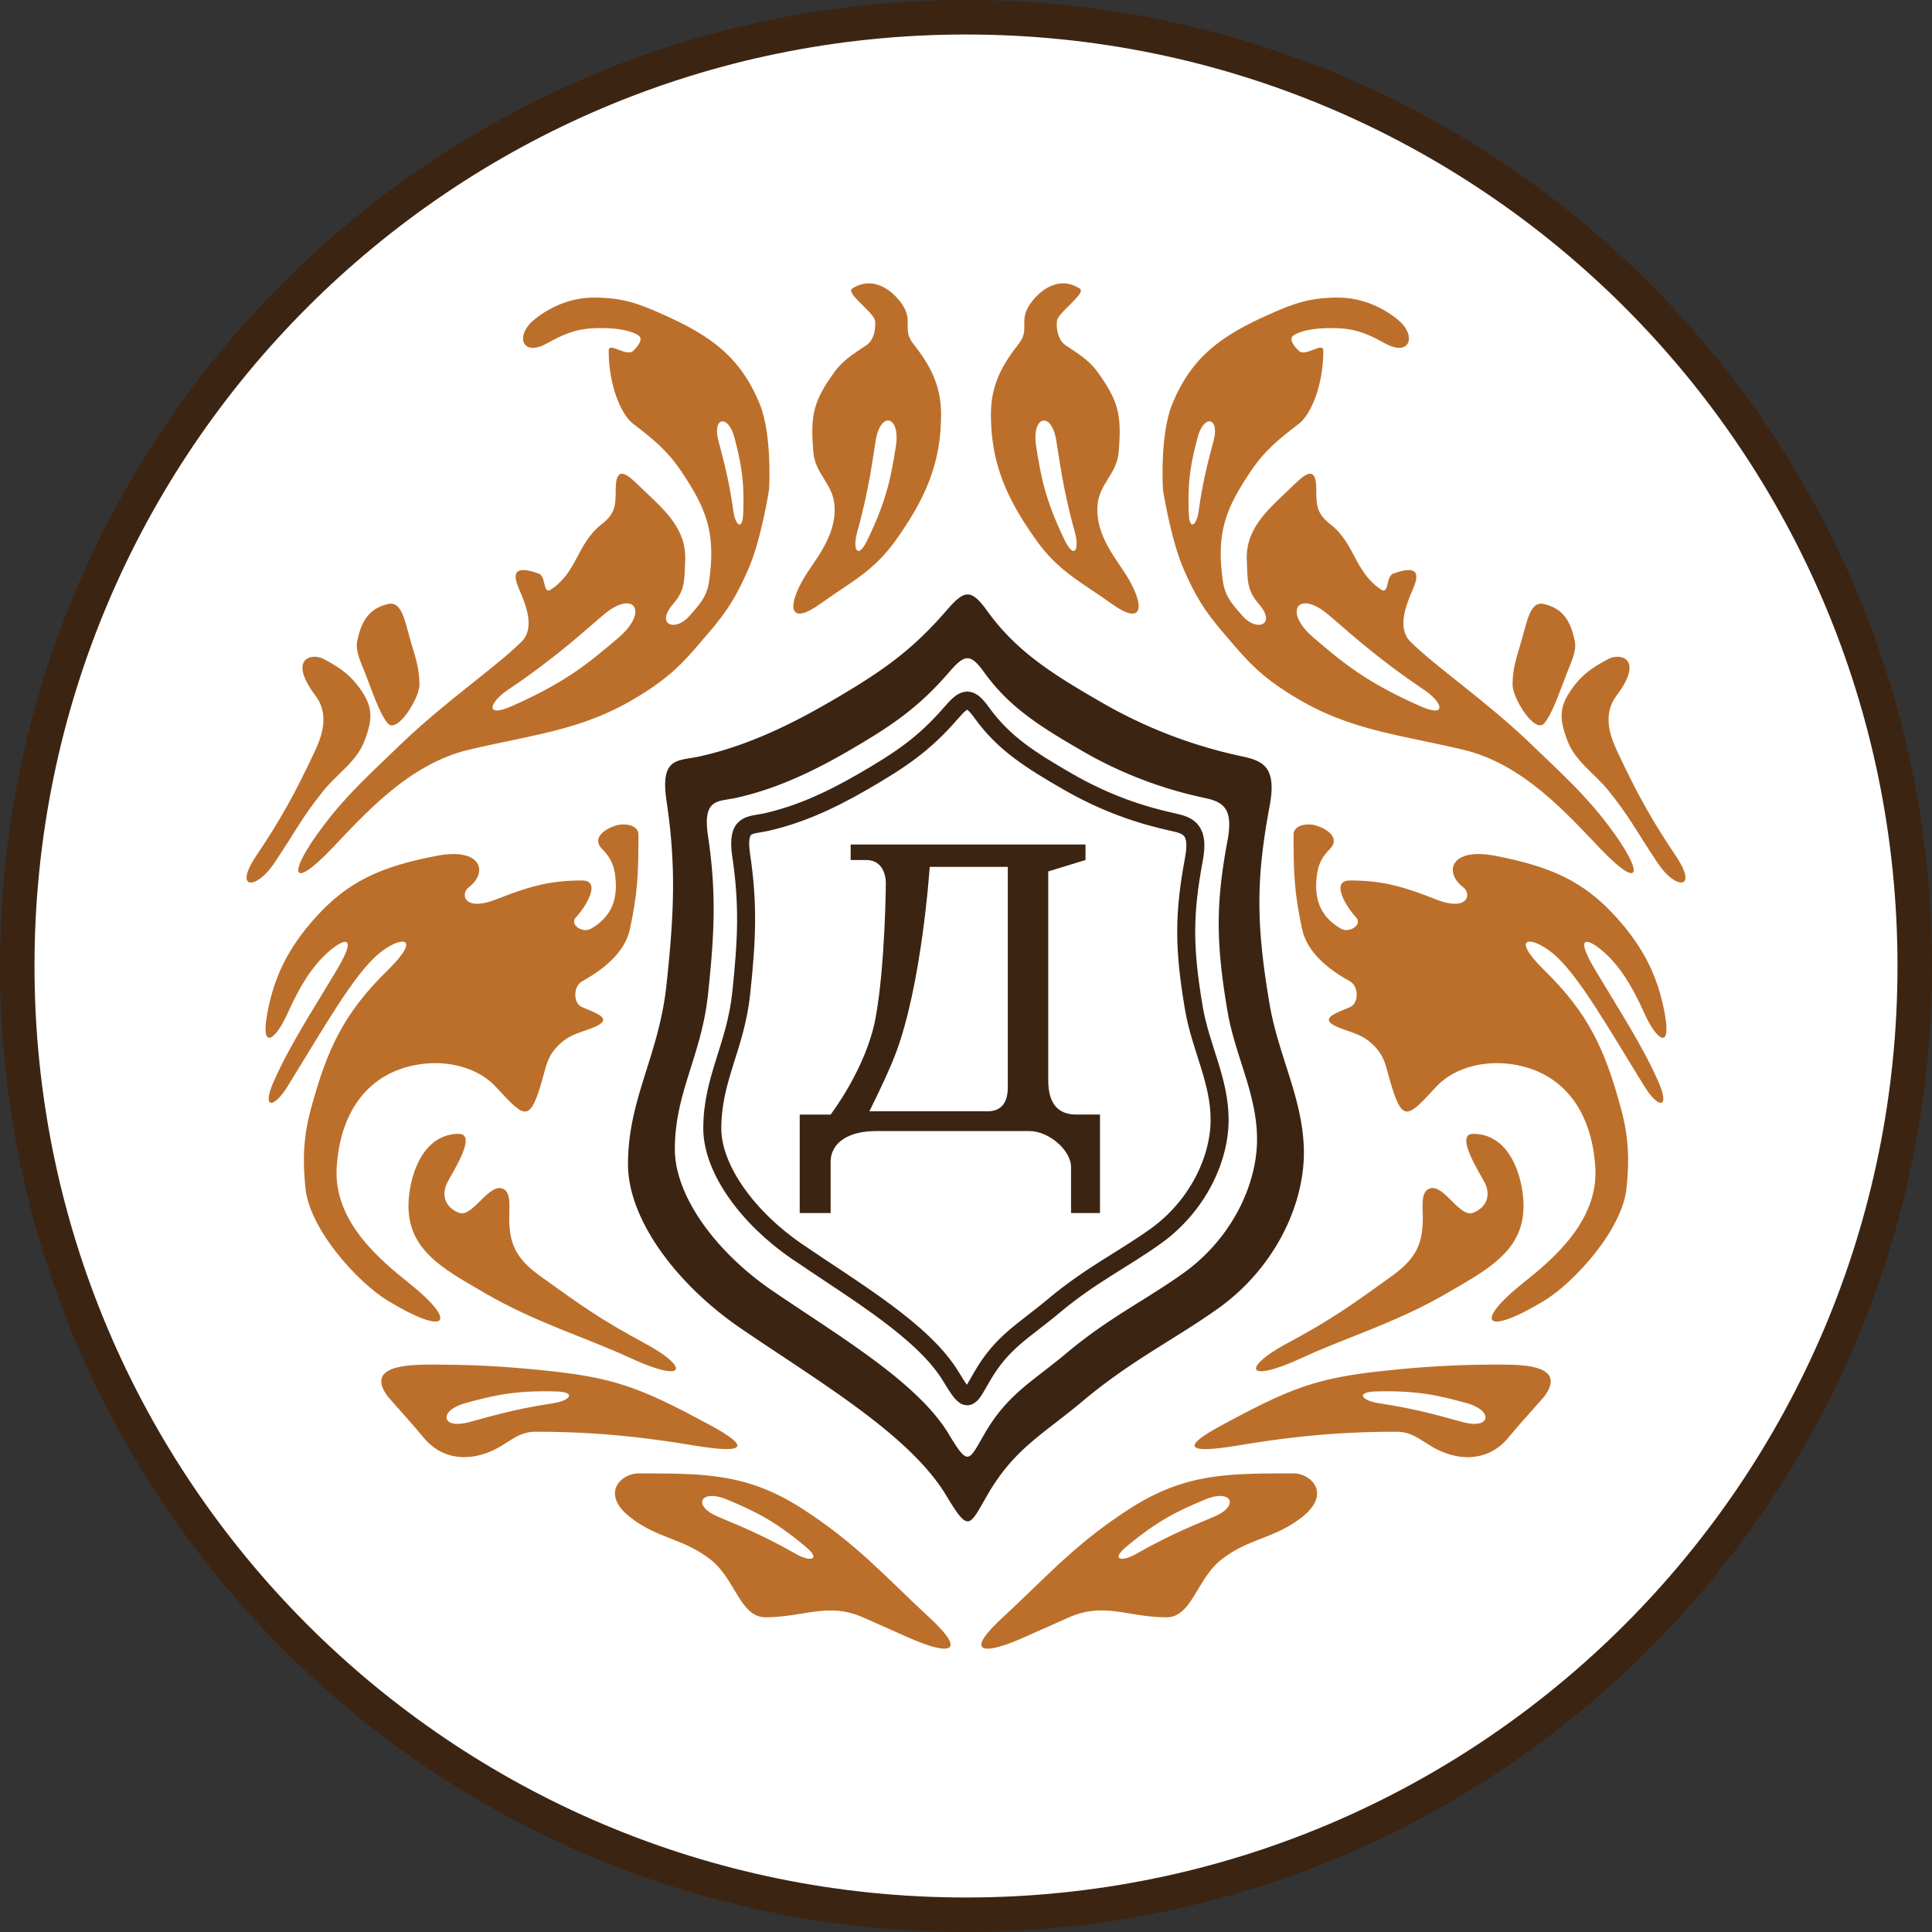
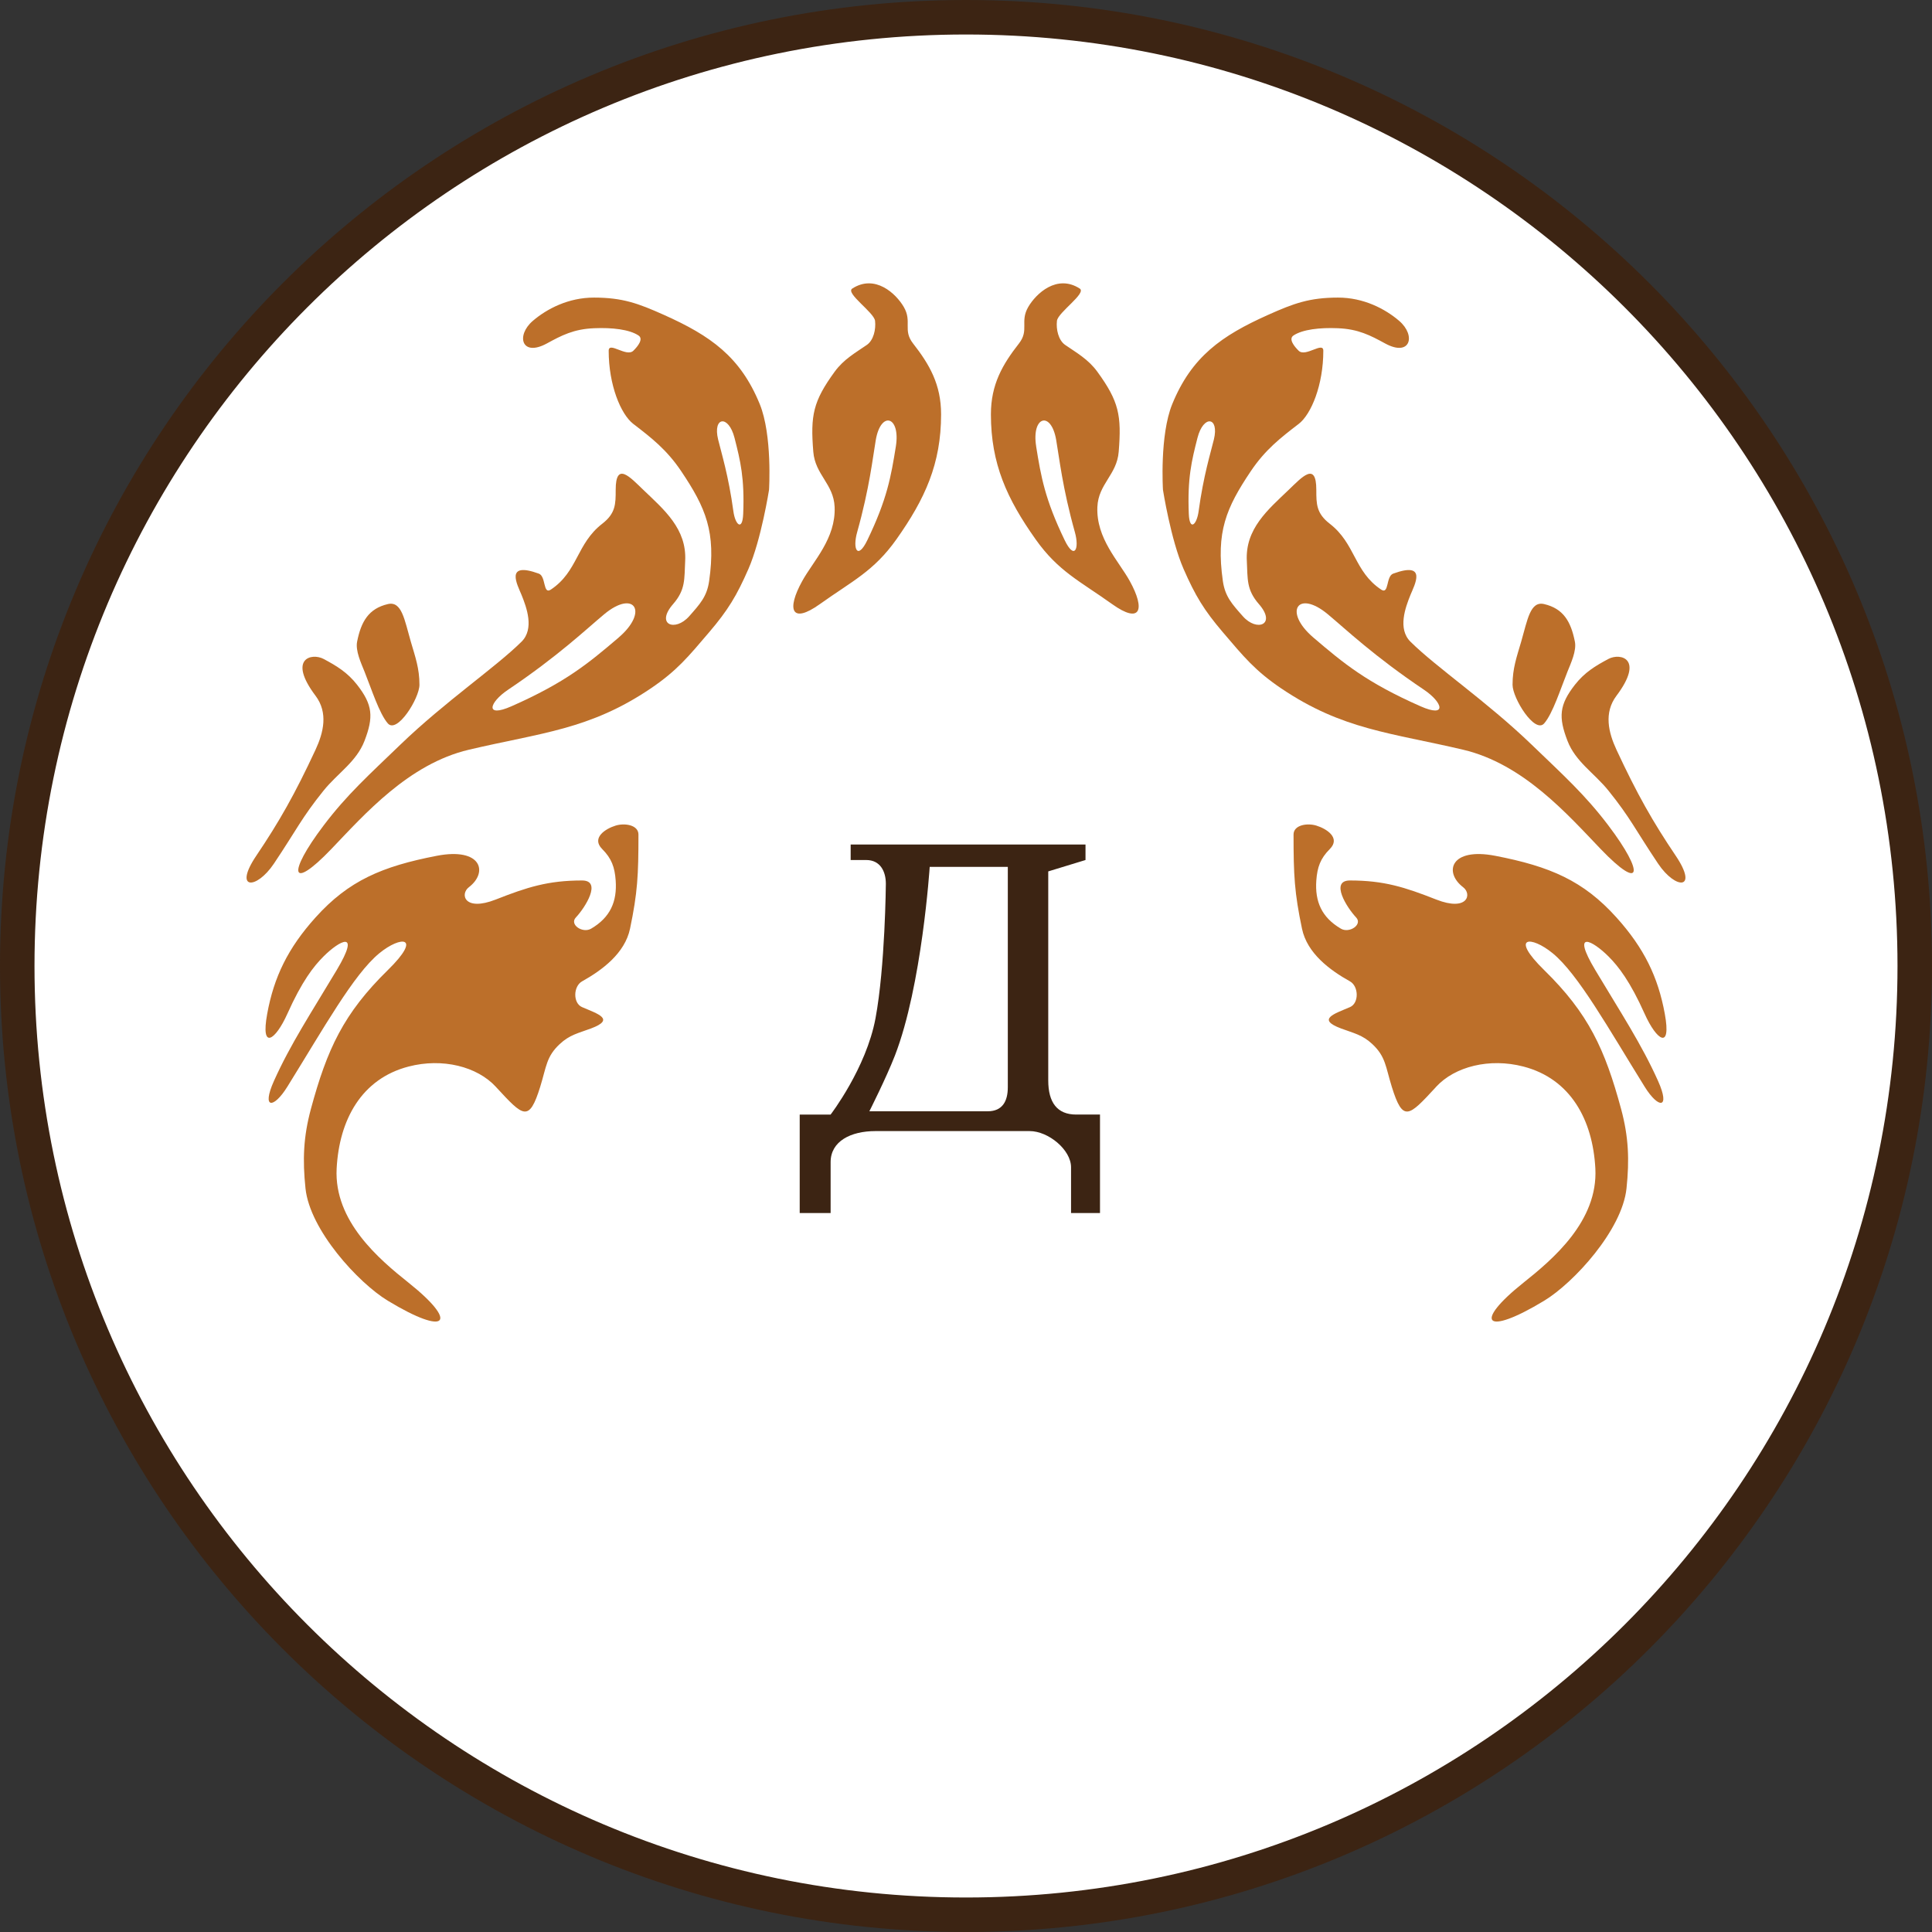
<svg xmlns="http://www.w3.org/2000/svg" width="56" height="56" fill="none" viewBox="0 0 56 56">
  <rect x="0" y="0" width="56" height="56" fill="#333333" stroke="none" />
  <g clip-path="url(#a)">
-     <path fill="#fff" stroke="#3c2413" d="M28 .5C43.188.5 55.5 12.812 55.5 28S43.188 55.5 28 55.5.5 43.188.5 28 12.812.5 28 .5Z" />
-     <path fill="#bc6f2a" d="M26.931 46.878c1.17 1.08.524 1.081-.554.607-.554-.244-.845-.376-1.368-.607-1.008-.445-1.72 0-2.822 0-.734 0-.88-1.124-1.594-1.676-.814-.63-1.523-.592-2.331-1.227-.869-.682-.26-1.269.245-1.268h.026c1.91.001 3.13.002 4.718 1.022 1.595 1.026 2.416 1.983 3.68 3.149M20.593 41.314c1.208.653.981.825-.457.587-1.31-.217-2.732-.402-4.602-.402-.417 0-.634.184-.988.402-.8.492-1.688.462-2.255-.217-.443-.53-.604-.691-1.05-1.204-.69-.926.675-.927 1.297-.926 1.068 0 1.899.036 3.12.157 2.123.21 2.849.476 4.935 1.603M18.69 38.937c1.313.707 1.216 1.18-.428.422-1.337-.617-2.728-1.017-4.216-1.883-1.234-.718-2.296-1.272-2.2-2.696.053-.801.445-1.915 1.453-1.914.535 0-.155 1.072-.325 1.394-.198.377-.07.736.325.892.39.153.843-.823 1.247-.706.275.08.214.48.214.853 0 .747.19 1.18.899 1.689l.069.05c1.097.789 1.676 1.206 2.962 1.899" />
+     <path fill="#fff" stroke="#3c2413" d="M28 .5C43.188.5 55.5 12.812 55.5 28S43.188 55.5 28 55.5.5 43.188.5 28 12.812.5 28 .5" />
    <path fill="#bc6f2a" d="M11.845 37.182c1.454 1.158 1.129 1.57-.604.52-.858-.52-2.26-2.049-2.386-3.256-.087-.83-.061-1.493.156-2.3.47-1.735.946-2.769 2.23-4.027 1.015-.994.38-1.004-.248-.487-.742.61-1.615 2.178-2.664 3.867-.402.648-.753.648-.39-.164.48-1.07 1.08-1.977 1.82-3.216.717-1.2.074-.852-.38-.397-.293.292-.628.723-1.05 1.664-.347.774-.78 1.067-.584 0 .195-1.067.6-1.903 1.401-2.793.96-1.067 1.928-1.48 3.513-1.787 1.3-.251 1.497.478.932.91-.266.203-.129.714.78.357.908-.357 1.514-.552 2.5-.552.585 0 .094.782-.179 1.072-.194.206.194.468.44.326.558-.326.758-.787.714-1.398-.028-.385-.117-.636-.39-.91-.325-.325.096-.592.39-.681.265-.081.66-.018.66.26 0 1.181-.025 1.681-.244 2.729-.15.713-.806 1.2-1.39 1.526-.256.142-.269.632 0 .747.45.194.974.35.26.618-.373.139-.62.183-.91.455-.387.362-.382.649-.563 1.234-.324 1.045-.494.86-1.262.03l-.027-.03c-.54-.585-1.545-.84-2.525-.585-1.368.354-2.012 1.544-2.087 2.956-.08 1.526 1.235 2.633 2.087 3.312M7.427 24.806c-.666.989-.002.994.513.226.66-.985.802-1.325 1.438-2.115.41-.508.954-.835 1.188-1.444.265-.69.24-1.041-.215-1.624-.28-.358-.593-.548-.973-.75-.34-.18-1.049-.018-.232 1.068.371.493.232 1.065 0 1.564-.6 1.29-1.053 2.087-1.719 3.075M10.566 19.468c.201.501.427 1.215.675 1.5.27.31.917-.727.917-1.12 0-.471-.117-.795-.25-1.248-.184-.633-.26-1.186-.667-1.09-.553.13-.774.502-.89 1.09-.052.263.115.619.215.868" />
    <path fill="#bc6f2a" d="M9.378 23.93c-1.049 1.385-.969 1.926.223.682.965-1.007 2.244-2.47 3.99-2.881 2.085-.492 3.494-.576 5.269-1.775.766-.518 1.095-.927 1.695-1.63.547-.641.8-1.061 1.138-1.833.371-.848.598-2.295.598-2.295s.1-1.583-.27-2.487c-.561-1.371-1.425-1.979-2.777-2.584-.744-.333-1.197-.5-2.025-.501-.741-.002-1.37.327-1.774.674-.496.424-.328 1.055.405.656.426-.232.776-.418 1.369-.442.529-.023 1.026.036 1.288.21.152.101-.02.316-.15.443-.2.194-.714-.279-.714 0 0 .99.349 1.84.714 2.121l.02.015c.495.381.949.73 1.368 1.355.715 1.064 1.012 1.763.81 3.182-.064.454-.268.67-.578 1.022-.41.463-.986.243-.467-.352.366-.42.323-.727.35-1.249.051-.934-.616-1.49-1.214-2.063-.38-.364-.8-.836-.8 0 0 .41 0 .681-.39.983-.748.579-.703 1.386-1.49 1.909-.232.154-.135-.386-.348-.463-1.004-.366-.618.329-.501.617.147.363.376.983 0 1.356-.747.741-2.215 1.734-3.51 2.982-.91.878-1.546 1.445-2.229 2.348M23.254 16.84c-.458.827-.321 1.265.511.67.938-.67 1.562-.951 2.218-1.877.829-1.172 1.295-2.189 1.295-3.624 0-.867-.338-1.446-.812-2.053-.306-.39-.02-.631-.27-1.06-.225-.385-.832-.959-1.493-.532-.207.133.633.691.661.936s-.042.562-.239.698c-.327.226-.67.415-.933.778-.624.858-.704 1.263-.618 2.32.054.667.59.93.618 1.599.038.913-.618 1.566-.938 2.145" />
    <path fill="#fff" d="M21.085 43.469c-.76-.324-1.038.155-.298.483.444.196 1.204.473 2.288 1.092.41.235.741.174.274-.215-.94-.786-1.504-1.035-2.264-1.36M13.505 40.665c-.798.215-.72.764.064.564.47-.12 1.238-.373 2.474-.557.467-.07.69-.322.082-.34-1.226-.034-1.822.118-2.62.333M17.933 18.478c.878-.752.45-1.398-.42-.674-.522.435-1.34 1.216-2.789 2.19-.548.369-.678.821.1.478 1.568-.692 2.23-1.244 3.11-1.994M21.29 12.69c-.173-.673-.635-.613-.475.048.096.396.301 1.044.443 2.084.053.393.263.582.284.072.042-1.029-.08-1.532-.252-2.204M25.967 12.938c.139-.877-.434-1.042-.582-.185-.089.514-.178 1.38-.54 2.672-.138.489.012.818.296.23.573-1.187.685-1.84.826-2.717" />
-     <path fill="#bc6f2a" d="M29.069 46.878c-1.17 1.08-.524 1.081.554.607.555-.244.845-.376 1.368-.607 1.008-.445 1.72 0 2.822 0 .734 0 .88-1.124 1.594-1.676.814-.63 1.523-.592 2.332-1.227.868-.682.259-1.269-.246-1.268h-.026c-1.91.001-3.13.002-4.718 1.022-1.595 1.026-2.416 1.983-3.68 3.149M35.408 41.314c-1.21.653-.982.825.456.587 1.31-.217 2.732-.402 4.602-.402.417 0 .634.184.989.402.8.492 1.687.462 2.254-.217.443-.53.604-.691 1.05-1.204.69-.926-.675-.927-1.297-.926a29 29 0 0 0-3.12.157c-2.123.21-2.849.476-4.934 1.603M37.31 38.937c-1.313.707-1.216 1.18.428.422 1.337-.617 2.728-1.017 4.216-1.883 1.234-.718 2.296-1.272 2.2-2.696-.053-.801-.445-1.915-1.453-1.914-.535 0 .155 1.072.325 1.394.198.377.071.736-.325.892-.39.153-.843-.823-1.246-.706-.276.08-.215.48-.215.853 0 .747-.19 1.18-.899 1.689l-.069.05c-1.097.789-1.676 1.206-2.962 1.899" />
    <path fill="#bc6f2a" d="M44.155 37.182c-1.454 1.158-1.129 1.57.604.52.858-.52 2.26-2.049 2.386-3.256.087-.83.061-1.493-.156-2.3-.47-1.735-.945-2.769-2.23-4.027-1.015-.994-.38-1.004.248-.487.742.61 1.615 2.178 2.664 3.867.402.648.753.648.39-.164-.48-1.07-1.079-1.977-1.82-3.216-.718-1.2-.074-.852.381-.397.292.292.627.723 1.049 1.664.347.774.78 1.067.584 0-.195-1.067-.6-1.903-1.401-2.793-.96-1.067-1.928-1.48-3.513-1.787-1.3-.251-1.497.478-.932.91.266.203.129.714-.78.357-.908-.357-1.514-.552-2.5-.552-.585 0-.094.782.179 1.072.194.206-.194.468-.44.326-.558-.326-.758-.787-.714-1.398.028-.385.117-.636.39-.91.325-.325-.096-.592-.39-.681-.265-.081-.66-.018-.66.26 0 1.181.025 1.681.245 2.729.149.713.805 1.2 1.39 1.526.255.142.268.632 0 .747-.452.194-.975.35-.26.618.372.139.62.183.91.455.386.362.381.649.562 1.234.324 1.045.494.86 1.262.03l.026-.03c.54-.585 1.546-.84 2.526-.585 1.367.354 2.012 1.544 2.087 2.956.08 1.526-1.235 2.633-2.087 3.312M48.573 24.806c.666.989.002.994-.513.226-.66-.985-.802-1.325-1.438-2.115-.409-.508-.954-.835-1.188-1.444-.265-.69-.239-1.041.215-1.624.28-.358.593-.548.973-.75.34-.18 1.049-.018.232 1.068-.371.493-.232 1.065 0 1.564.6 1.29 1.053 2.087 1.719 3.075M45.434 19.468c-.201.501-.427 1.215-.675 1.5-.27.31-.917-.727-.917-1.12 0-.471.117-.795.25-1.248.184-.633.26-1.186.667-1.09.553.13.774.502.89 1.09.052.263-.115.619-.215.868" />
    <path fill="#bc6f2a" d="M46.622 23.93c1.049 1.385.969 1.926-.223.682-.965-1.007-2.244-2.47-3.99-2.881-2.085-.492-3.494-.576-5.269-1.775-.766-.518-1.095-.927-1.695-1.63-.547-.641-.8-1.061-1.138-1.833-.371-.848-.598-2.295-.598-2.295s-.1-1.583.27-2.487c.562-1.371 1.425-1.979 2.777-2.584.744-.333 1.197-.5 2.025-.501.742-.002 1.37.327 1.774.674.496.424.328 1.055-.405.656-.426-.232-.776-.418-1.369-.442-.529-.023-1.026.036-1.288.21-.152.101.02.316.15.443.2.194.714-.279.714 0 0 .99-.349 1.84-.714 2.121l-.02.015c-.495.381-.949.73-1.368 1.355-.715 1.064-1.012 1.763-.81 3.182.065.454.268.67.579 1.022.408.463.985.243.466-.352-.366-.42-.323-.727-.35-1.249-.051-.934.616-1.49 1.214-2.063.38-.364.8-.836.8 0 0 .41 0 .681.39.983.748.579.703 1.386 1.49 1.909.232.154.135-.386.348-.463 1.004-.366.618.329.501.617-.147.363-.376.983 0 1.356.746.741 2.215 1.734 3.51 2.982.91.878 1.546 1.445 2.229 2.348M32.746 16.84c.458.827.321 1.265-.511.67-.938-.67-1.562-.951-2.217-1.877-.83-1.172-1.296-2.189-1.296-3.624 0-.867.338-1.446.813-2.053.305-.39.02-.631.27-1.06.224-.385.83-.959 1.492-.532.207.133-.633.691-.661.936s.042.562.239.698c.327.226.67.415.933.778.624.858.704 1.263.618 2.32-.053.667-.59.93-.618 1.599-.038.913.618 1.566.938 2.145" />
    <path fill="#fff" d="M34.915 43.469c.76-.324 1.038.155.298.483-.444.196-1.204.473-2.288 1.092-.41.235-.741.174-.274-.215.94-.786 1.504-1.035 2.264-1.36M42.495 40.665c.798.215.72.764-.064.564-.47-.12-1.238-.373-2.474-.557-.467-.07-.69-.322-.081-.34 1.224-.034 1.821.118 2.62.333M38.067 18.478c-.877-.752-.45-1.398.42-.674.522.435 1.34 1.216 2.79 2.19.547.369.676.821-.102.478-1.567-.692-2.229-1.244-3.108-1.994M34.71 12.69c.173-.673.635-.613.475.048-.096.396-.301 1.044-.443 2.084-.053.393-.263.582-.284.072-.042-1.029.08-1.532.252-2.204M30.034 12.938c-.14-.877.433-1.042.58-.185.09.514.18 1.38.542 2.672.137.489-.013.818-.297.23-.573-1.187-.685-1.84-.826-2.717" />
-     <path fill="#3c2413" d="M28.618 43.337c-.534.924-.536 1.098-1.198 0-1.062-1.762-3.723-3.312-5.952-4.836-1.858-1.272-3.265-3.155-3.265-4.753 0-1.91.897-3.14 1.116-5.208.22-2.07.284-3.429 0-5.331-.191-1.282.343-1.146.95-1.282 1.2-.266 2.385-.771 3.762-1.57 1.452-.842 2.356-1.451 3.389-2.645.528-.611.714-.672 1.198 0 .84 1.165 1.874 1.819 3.307 2.645a13.9 13.9 0 0 0 4.091 1.57c.61.132.992.318.786 1.43-.385 2.07-.408 3.373 0 5.76.258 1.513.992 2.779.992 4.3 0 1.522-.846 3.337-2.48 4.505-1.266.904-2.503 1.492-3.927 2.686-1.163.976-1.988 1.376-2.769 2.729" />
-     <path fill="#fff" d="M28.532 41.568c-.46.796-.462.946-1.032 0-.915-1.518-3.207-2.853-5.127-4.166-1.6-1.095-2.812-2.717-2.812-4.094 0-1.646.772-2.704.961-4.486.19-1.783.244-2.953 0-4.592-.164-1.104.295-.987.819-1.104 1.032-.23 2.054-.665 3.24-1.353 1.25-.725 2.03-1.25 2.919-2.278.455-.527.616-.579 1.032 0 .723 1.003 1.615 1.566 2.848 2.278a12 12 0 0 0 3.525 1.353c.525.113.854.274.676 1.231-.331 1.783-.351 2.906 0 4.962.223 1.303.855 2.393.855 3.704 0 1.31-.729 2.875-2.136 3.88-1.09.78-2.156 1.286-3.382 2.314-1.002.84-1.713 1.186-2.386 2.35" />
-     <path stroke="#3c2413" stroke-width=".522" d="M28.464 39.902c-.401.694-.403.825-.9 0-.797-1.322-2.794-2.486-4.467-3.63-1.395-.954-2.451-2.368-2.451-3.567 0-1.434.673-2.357.838-3.91s.212-2.573 0-4.001c-.144-.962.257-.86.713-.962.9-.2 1.79-.58 2.823-1.179 1.09-.632 1.769-1.089 2.544-1.985.397-.459.537-.504.9 0 .63.874 1.406 1.365 2.482 1.985 1.112.642 2.143.979 3.07 1.18.458.098.745.238.59 1.072-.289 1.553-.306 2.532 0 4.324.194 1.136.745 2.085.745 3.227s-.635 2.505-1.862 3.382c-.95.678-1.878 1.12-2.947 2.016-.873.733-1.492 1.033-2.078 2.048Z" />
    <path fill="#3c2413" d="M23.18 35.16h.896v-1.475c0-.604.581-.9 1.3-.9h4.469c.54 0 1.2.54 1.2 1.05v1.326h.839v-2.855h-.69c-.55 0-.81-.348-.81-.99v-6.058l1.08-.33v-.45h-6.807v.45h.45c.408 0 .57.33.57.69 0 0-.02 2.397-.3 3.898-.27 1.45-1.301 2.79-1.301 2.79h-.896z" />
    <path fill="#fff" d="M28.629 32.211h-3.43s.489-.968.74-1.614c.785-2.025 1.009-5.47 1.009-5.47h2.264v6.389c0 .404-.157.695-.583.695" />
  </g>
  <defs>
    <clipPath id="a">
      <path fill="#fff" d="M0 0h56v56H0z" />
    </clipPath>
  </defs>
</svg>